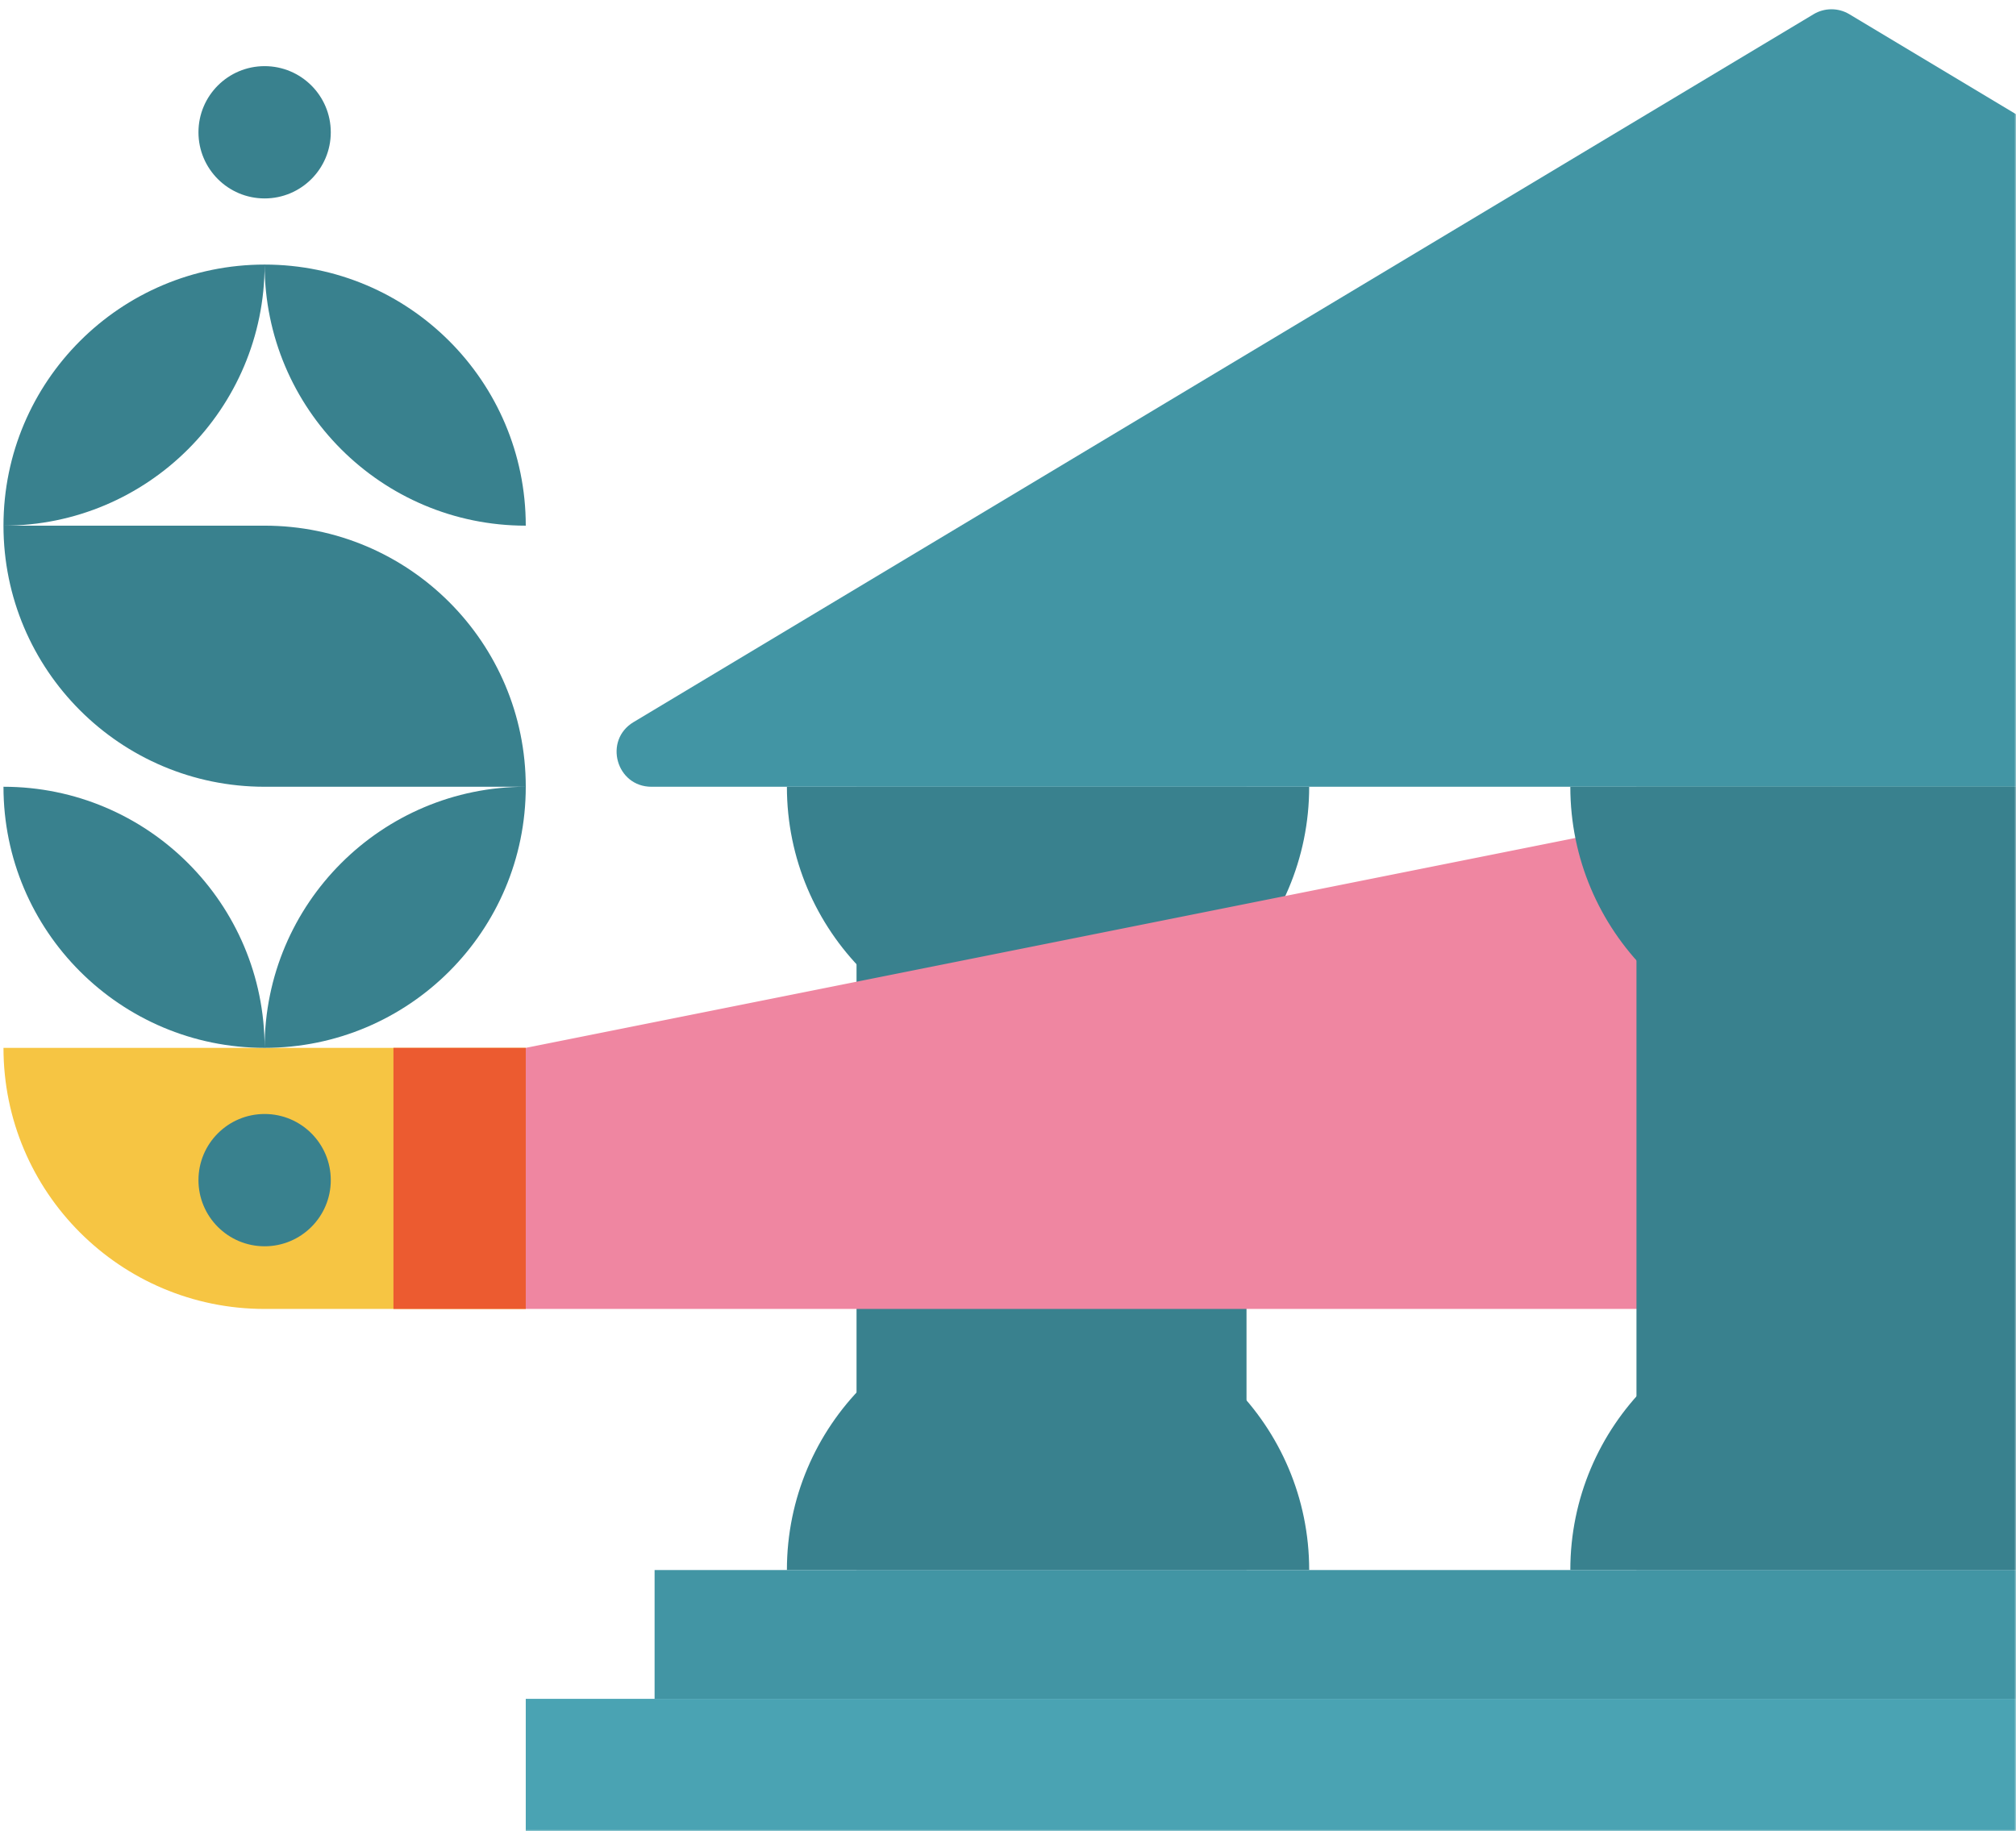
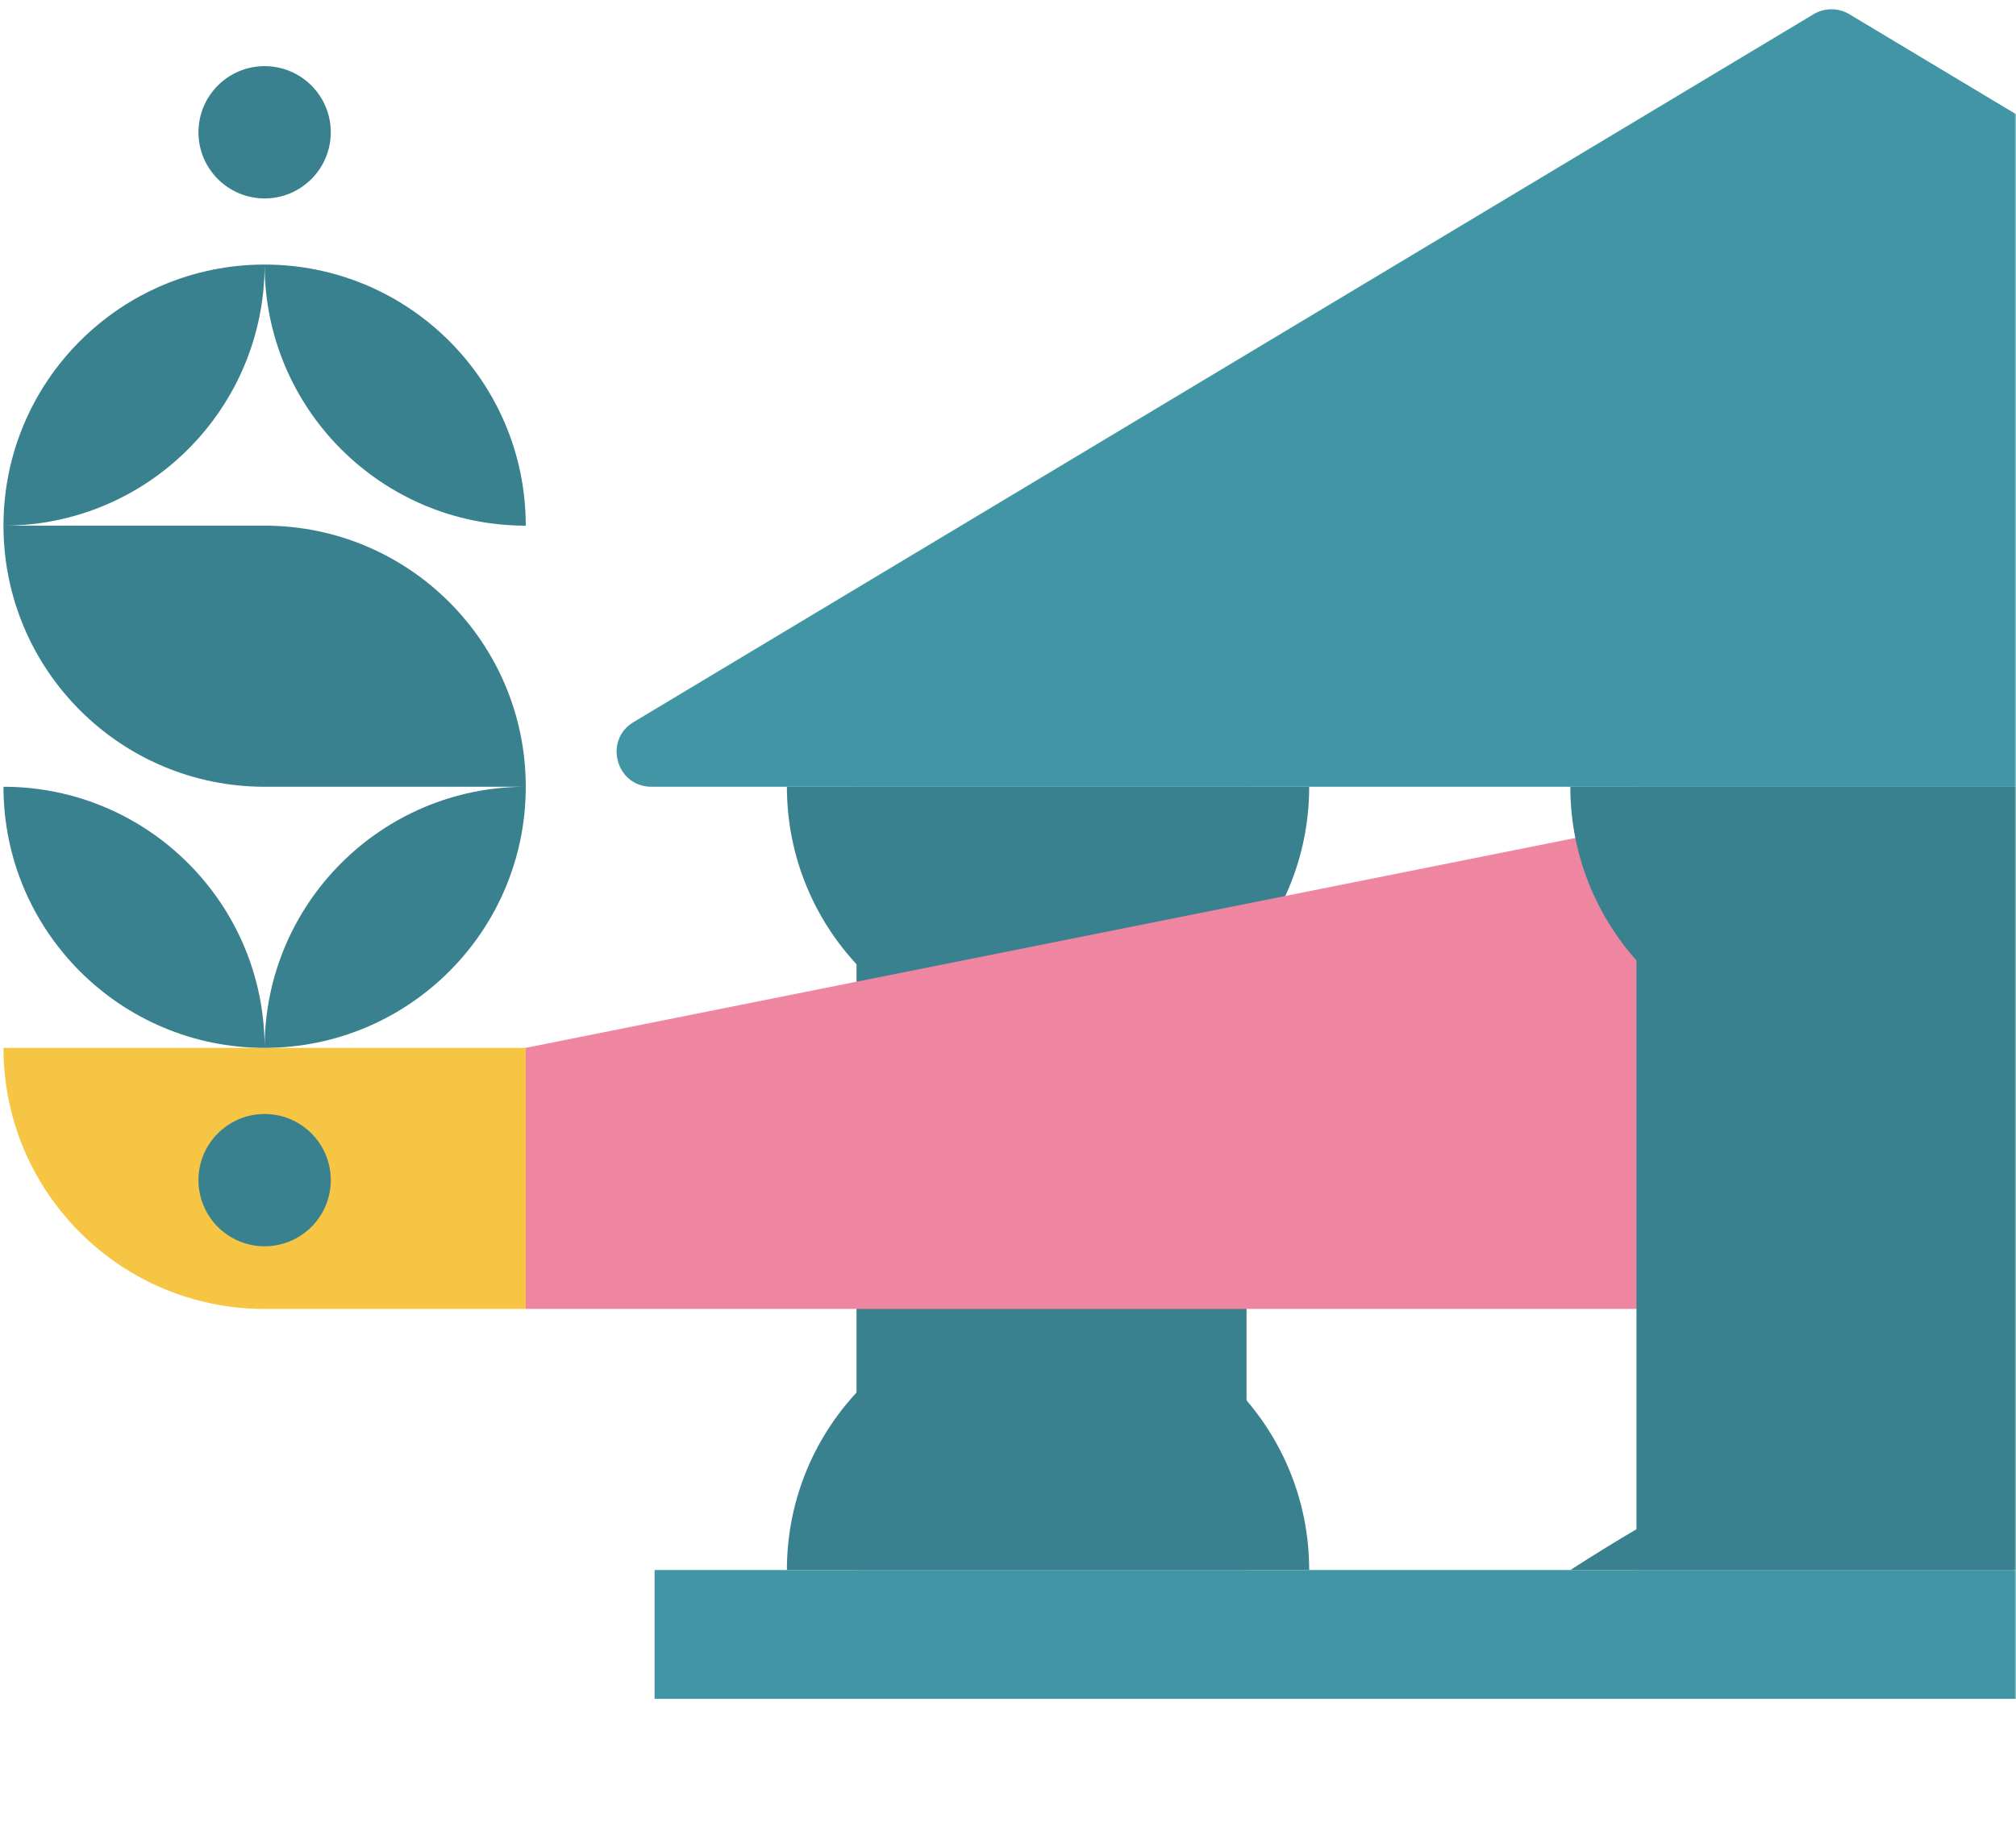
<svg xmlns="http://www.w3.org/2000/svg" width="579" height="526" viewBox="0 0 579 526" fill="none">
  <mask id="mask0_194_2576" style="mask-type:alpha" maskUnits="userSpaceOnUse" x="0" y="0" width="579" height="526">
    <rect width="579" height="526" fill="#C4C4C4" />
  </mask>
  <g mask="url(#mask0_194_2576)">
    <rect x="246" y="226" width="112" height="225" fill="#39818E" />
    <path fill-rule="evenodd" clip-rule="evenodd" d="M226 226C226 267.421 259.579 301 301 301C342.421 301 376 267.421 376 226H226Z" fill="#39818E" />
    <path fill-rule="evenodd" clip-rule="evenodd" d="M226 451C226 409.579 259.579 376 301 376C342.421 376 376 409.579 376 451H226Z" fill="#39818E" />
    <path d="M151 301L526 226V376H151V301Z" fill="#EF86A1" />
    <path d="M520.855 4.087L181.958 207.425C173.261 212.643 176.961 226 187.103 226H864.897C875.039 226 878.739 212.643 870.042 207.425L531.145 4.087C527.978 2.187 524.022 2.187 520.855 4.087Z" fill="#4295A4" />
    <rect x="470" y="226" width="112" height="225" fill="#39818E" />
    <path fill-rule="evenodd" clip-rule="evenodd" d="M451 226C451 267.421 484.579 301 526 301C567.421 301 601 267.421 601 226H451Z" fill="#39818E" />
-     <path fill-rule="evenodd" clip-rule="evenodd" d="M451 451C451 409.579 484.579 376 526 376C567.421 376 601 409.579 601 451H451Z" fill="#39818E" />
+     <path fill-rule="evenodd" clip-rule="evenodd" d="M451 451C567.421 376 601 409.579 601 451H451Z" fill="#39818E" />
    <rect x="188" y="451" width="675" height="37" fill="#4295A4" />
-     <rect x="151" y="488" width="750" height="38" fill="#4AA3B3" />
    <path d="M151 301H1C1 342.421 34.579 376 76 376H151V301Z" fill="#F6C543" />
-     <rect x="113" y="301" width="38" height="75" fill="#EC5B30" />
    <path fill-rule="evenodd" clip-rule="evenodd" d="M1 151C42.421 151 76 117.421 76 76C34.579 76 1 109.579 1 151ZM151 151C151 109.579 117.421 76 76 76C76 117.421 109.579 151 151 151ZM151 226H76C34.579 226 1 192.421 1 151H76C117.421 151 151 184.579 151 226ZM76 301C76 259.579 109.579 226 151 226C151 267.421 117.421 301 76 301ZM1 226C1 267.421 34.579 301 76 301C76 259.579 42.421 226 1 226Z" fill="#39818E" />
    <circle r="19" transform="matrix(-1 0 0 1 76 38)" fill="#39818E" />
    <circle r="19" transform="matrix(-1 0 0 1 76 339)" fill="#39818E" />
  </g>
</svg>